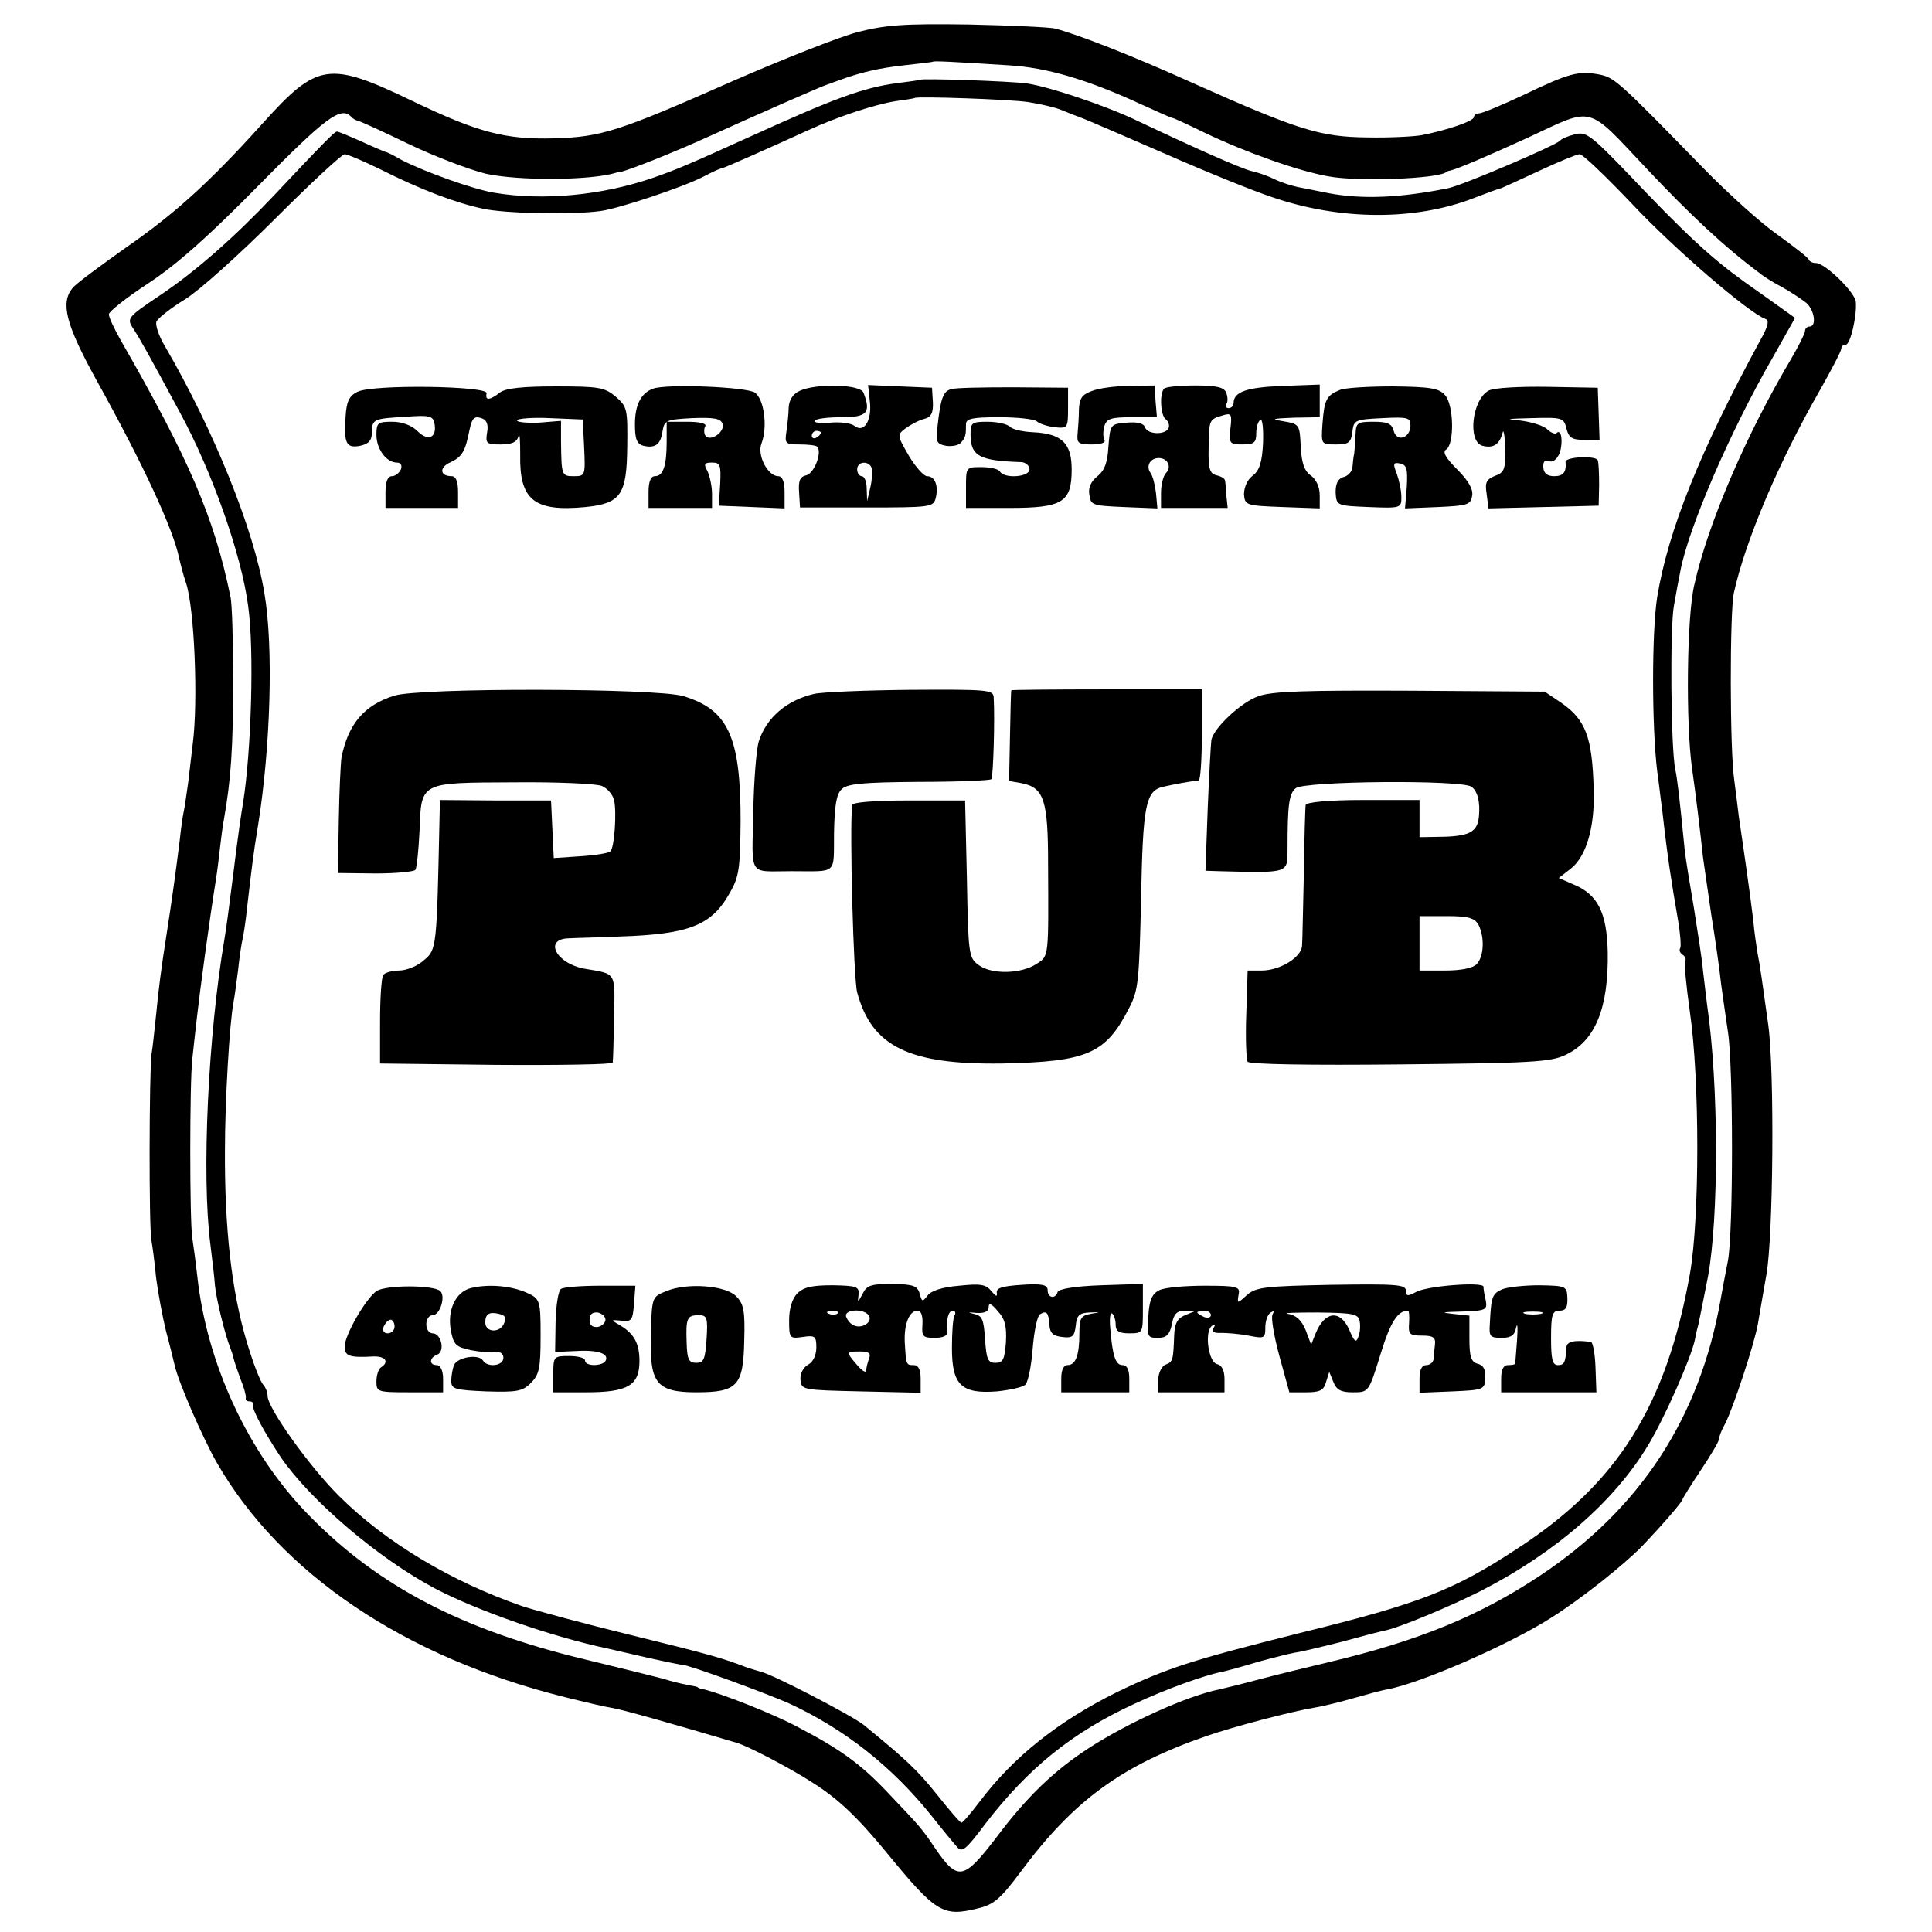
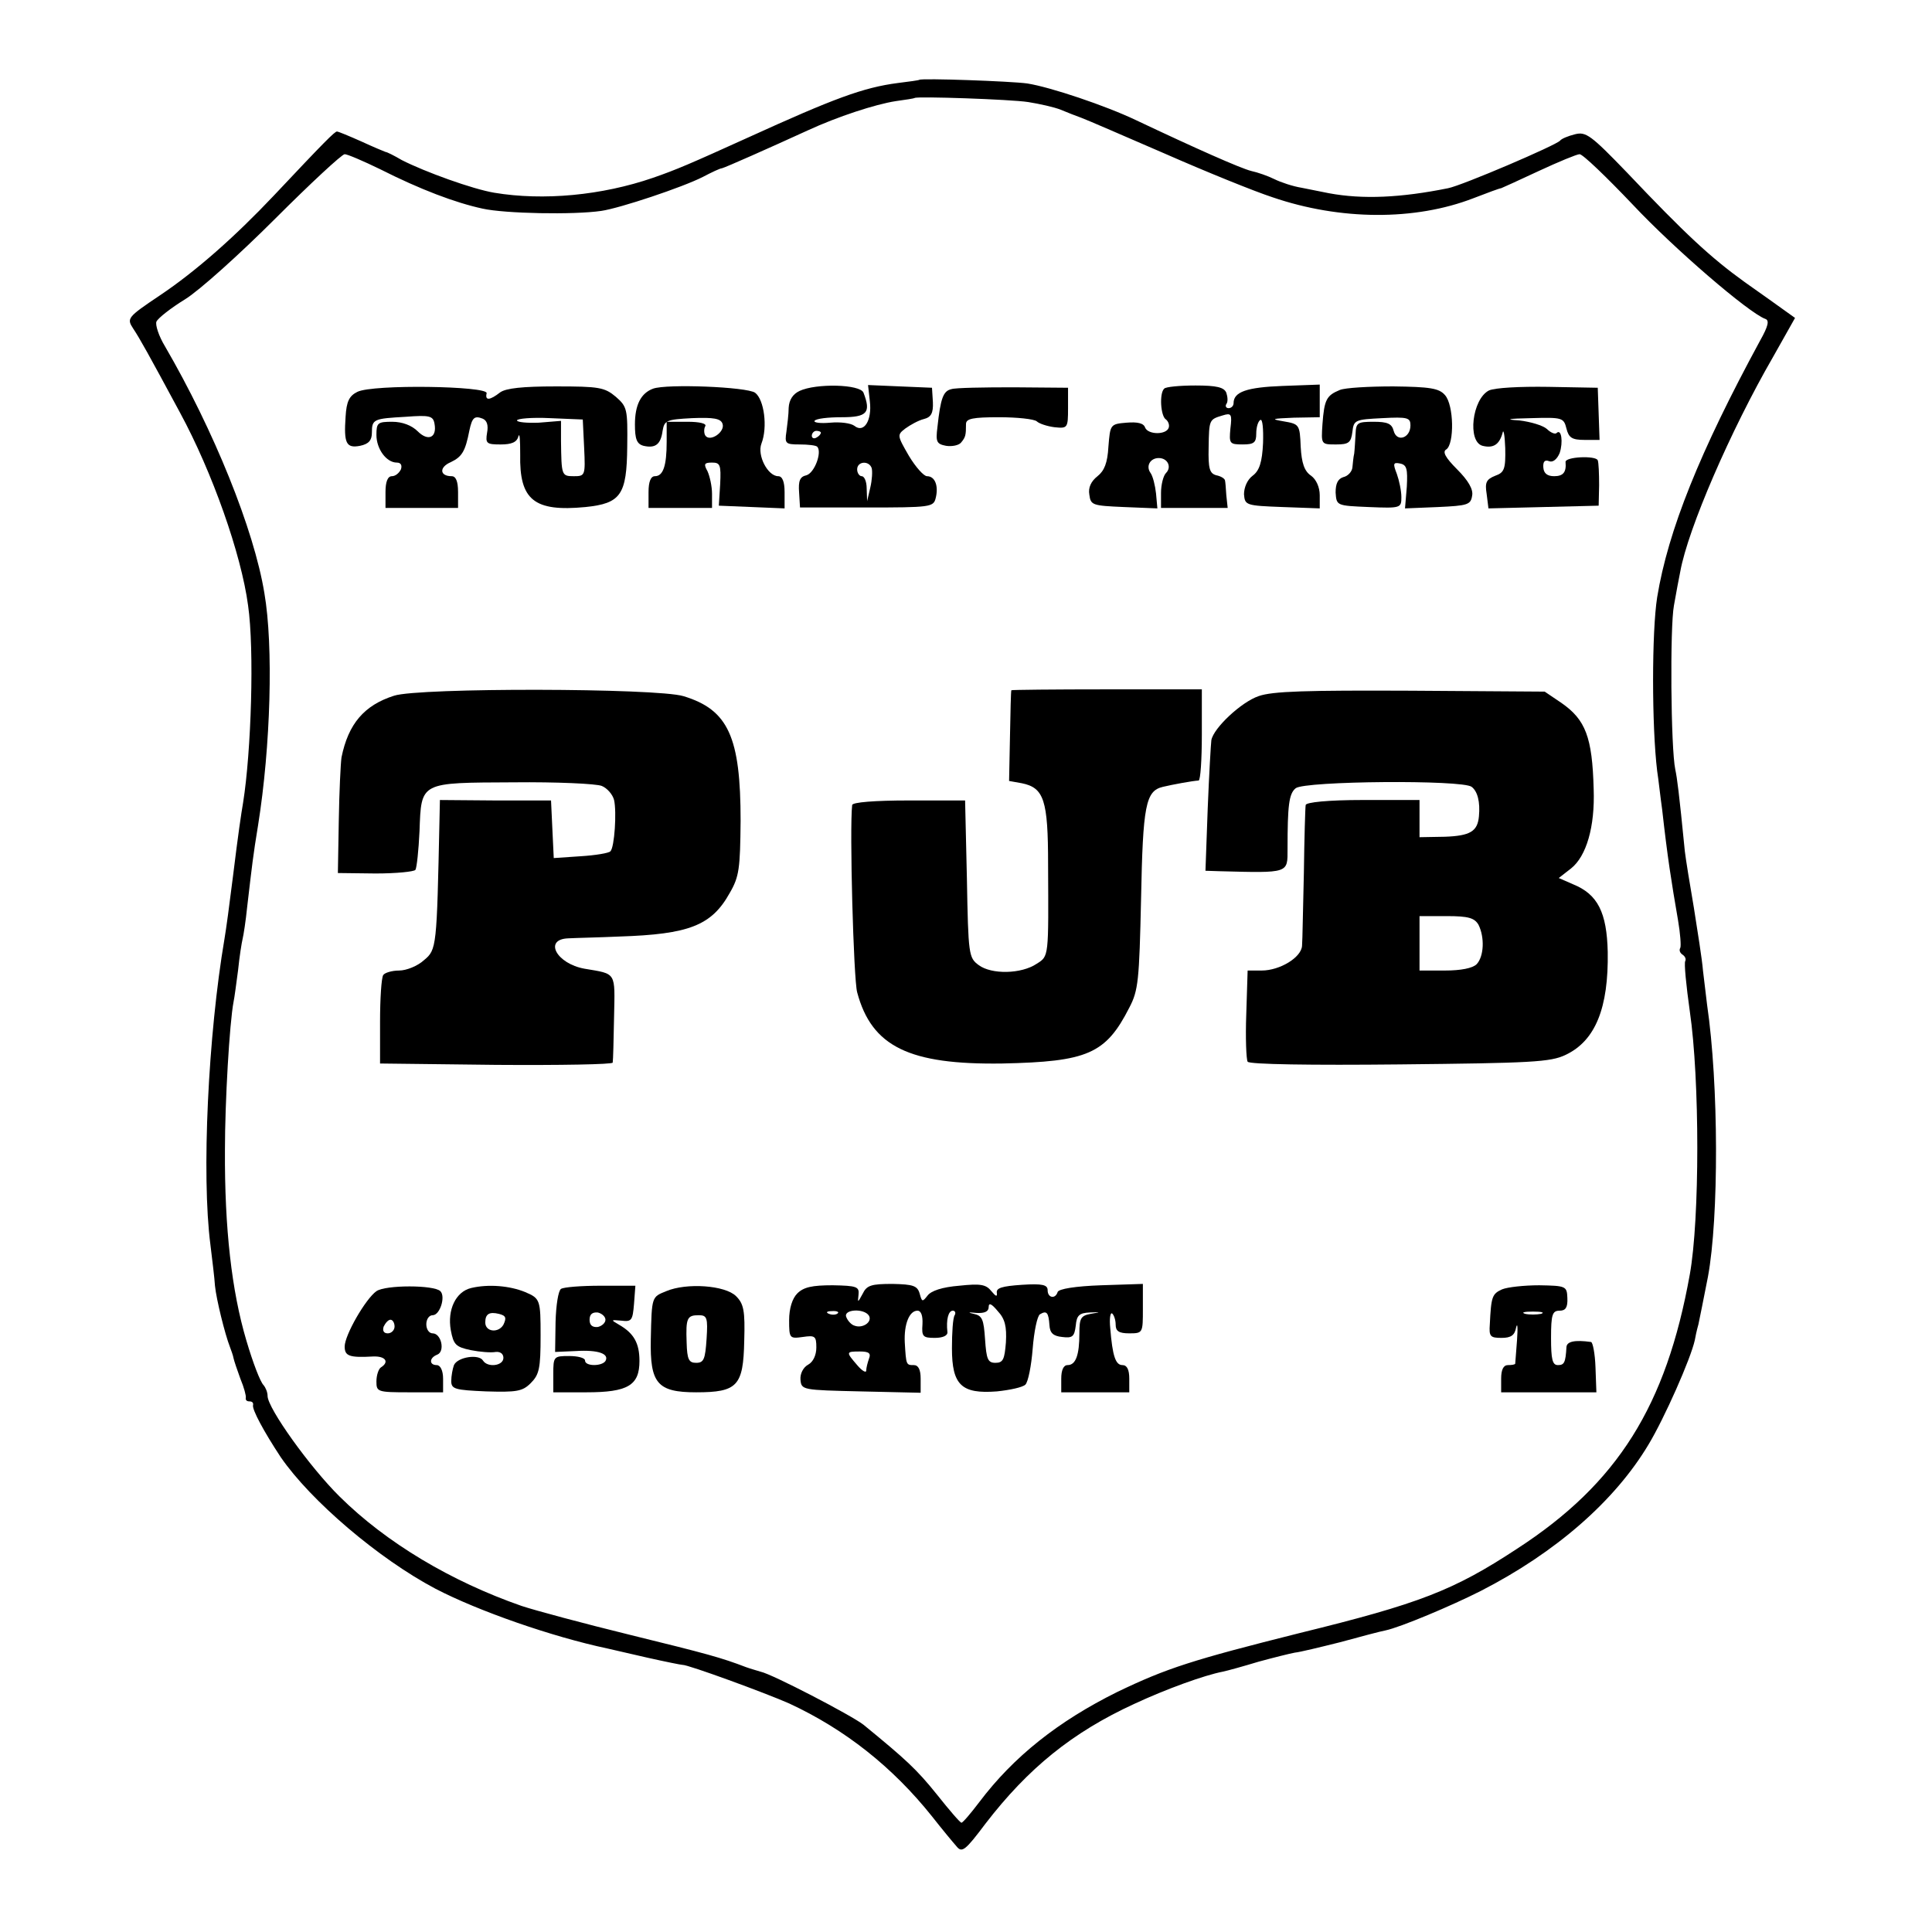
<svg xmlns="http://www.w3.org/2000/svg" version="1.0" width="426pt" height="426pt" viewBox="0 0 426 426" preserveAspectRatio="xMidYMid meet">
  <g transform="translate(0,426) scale(0.1,-0.1)" fill="#000000" stroke="none">
-     <path d="M1890 4189 c-41 -11 -165 -60 -275 -108 -251 -111 -289 -123 -393 -126 -108 -3 -168 13 -312 82 -185 89 -210 85 -330 -48 -116 -129 -193 -199 -301 -274 -58 -41 -112 -81 -119 -90 -27 -33 -15 -80 52 -202 104 -187 171 -332 183 -394 3 -12 9 -37 15 -54 19 -56 27 -263 15 -355 -2 -19 -7 -57 -10 -85 -4 -27 -8 -57 -10 -65 -2 -8 -6 -37 -9 -65 -9 -71 -15 -117 -31 -220 -8 -49 -17 -119 -20 -155 -4 -36 -8 -78 -11 -95 -5 -39 -6 -384 0 -411 2 -11 7 -47 10 -80 4 -32 14 -86 22 -119 9 -33 17 -67 19 -75 7 -34 61 -159 93 -215 141 -245 414 -429 767 -517 44 -11 91 -22 105 -24 20 -3 130 -34 275 -77 26 -8 116 -55 164 -86 58 -36 101 -77 166 -156 109 -133 124 -142 201 -123 35 8 50 21 94 80 118 159 223 235 410 300 61 21 186 54 240 63 19 3 58 13 86 21 28 8 61 17 73 19 76 14 273 101 363 159 65 41 159 116 198 156 44 46 90 99 90 104 0 2 18 31 40 64 22 33 40 63 40 68 0 5 6 21 14 35 18 35 64 175 72 219 3 19 12 69 19 110 15 85 18 447 4 550 -13 93 -18 131 -24 160 -2 14 -7 45 -9 70 -3 25 -10 79 -16 120 -6 41 -13 91 -16 110 -2 19 -7 55 -10 80 -10 66 -10 369 -1 412 25 115 100 291 189 446 26 46 48 88 48 93 0 5 4 9 10 9 10 0 25 64 22 95 -3 22 -68 85 -88 85 -7 0 -14 3 -16 8 -1 4 -32 28 -68 54 -36 25 -108 90 -160 143 -195 200 -200 204 -235 211 -45 8 -65 3 -167 -46 -47 -22 -90 -40 -97 -40 -6 0 -11 -4 -11 -8 0 -9 -59 -29 -115 -40 -16 -3 -70 -6 -120 -5 -104 1 -152 16 -385 120 -135 61 -251 106 -303 120 -12 3 -98 7 -192 9 -144 2 -182 -1 -245 -17z m335 -73 c84 -5 174 -32 289 -85 37 -17 69 -31 71 -31 3 0 35 -15 72 -33 90 -43 205 -84 273 -96 66 -12 239 -5 258 9 1 2 5 3 10 4 14 3 78 30 172 73 146 68 127 73 260 -68 97 -103 174 -175 251 -232 8 -7 31 -21 50 -31 18 -10 42 -26 52 -34 18 -16 23 -52 7 -52 -5 0 -10 -4 -10 -10 0 -5 -14 -33 -31 -62 -98 -165 -183 -362 -213 -497 -17 -71 -19 -309 -5 -406 8 -56 18 -138 24 -195 2 -14 10 -70 18 -125 9 -55 19 -125 22 -155 4 -30 11 -77 15 -105 12 -75 12 -442 0 -505 -6 -30 -13 -68 -16 -85 -46 -261 -177 -462 -398 -609 -134 -89 -268 -144 -466 -191 -41 -10 -109 -26 -150 -37 -41 -11 -82 -21 -91 -23 -71 -14 -203 -74 -289 -130 -77 -50 -137 -108 -205 -199 -70 -91 -83 -94 -132 -23 -30 45 -33 48 -108 127 -57 60 -102 93 -196 142 -52 28 -170 75 -211 84 -5 1 -9 2 -10 4 -2 1 -12 3 -23 5 -11 2 -36 8 -55 14 -19 5 -96 24 -170 42 -271 65 -456 161 -610 319 -132 135 -224 332 -245 526 -3 27 -8 65 -11 84 -6 37 -6 343 0 395 2 17 6 57 10 90 6 55 28 218 42 305 3 19 7 51 9 70 2 19 6 49 9 65 15 85 20 154 20 300 0 88 -2 174 -6 190 -36 175 -91 302 -242 565 -14 25 -26 50 -26 57 0 6 39 37 88 69 62 41 132 103 243 216 147 149 180 174 203 151 4 -5 11 -8 14 -9 4 0 54 -23 112 -51 58 -28 135 -57 171 -66 73 -16 231 -15 287 2 1 1 5 1 10 2 17 3 118 43 197 79 88 40 251 112 260 114 6 2 17 6 25 9 49 18 89 27 143 33 34 4 63 7 64 8 2 2 42 0 168 -8z" />
    <path d="M2027 4084 c-1 -1 -22 -4 -47 -7 -77 -10 -141 -34 -330 -120 -128 -58 -158 -71 -210 -89 -113 -39 -242 -51 -350 -33 -48 8 -153 46 -204 72 -17 10 -33 18 -36 18 -3 1 -27 11 -53 23 -27 12 -51 22 -54 22 -5 0 -27 -22 -139 -141 -86 -91 -172 -167 -251 -220 -73 -49 -74 -51 -59 -74 14 -21 33 -55 103 -185 71 -131 135 -312 150 -425 14 -97 7 -322 -11 -435 -4 -23 -11 -70 -22 -160 -9 -72 -15 -116 -19 -140 -36 -211 -51 -521 -31 -675 4 -33 9 -73 10 -90 3 -30 22 -107 33 -135 3 -8 7 -19 8 -25 1 -5 8 -26 15 -45 8 -19 13 -38 12 -42 -1 -5 2 -8 8 -8 6 0 9 -3 8 -8 -3 -9 24 -59 61 -115 66 -96 216 -224 341 -290 94 -49 257 -106 380 -132 8 -2 48 -11 87 -20 40 -9 75 -16 78 -16 11 1 183 -62 235 -85 123 -57 228 -140 315 -249 22 -28 46 -57 54 -66 12 -15 19 -10 64 50 94 122 191 201 328 264 71 33 154 63 195 71 10 2 46 12 79 22 33 9 69 18 80 20 11 1 56 12 100 23 44 12 89 24 100 26 33 7 145 54 210 87 166 85 296 199 370 323 35 58 93 189 102 230 1 6 4 21 8 35 5 24 9 44 21 105 24 130 24 423 -2 600 -2 17 -6 50 -9 75 -2 25 -12 87 -20 138 -9 52 -18 108 -20 125 -13 132 -17 161 -21 180 -10 47 -12 315 -3 362 5 28 11 61 14 75 17 94 111 311 204 472 l49 87 -21 15 c-12 9 -52 37 -90 64 -75 54 -131 106 -259 241 -80 83 -91 91 -115 85 -16 -4 -30 -10 -33 -14 -8 -10 -216 -99 -247 -105 -104 -21 -188 -25 -263 -11 -14 3 -41 8 -60 12 -19 3 -46 12 -60 19 -14 7 -37 15 -51 18 -24 6 -123 50 -254 112 -67 32 -189 73 -240 81 -36 5 -233 12 -238 8z m240 -49 c25 -4 57 -11 72 -17 14 -6 35 -14 46 -18 11 -4 94 -40 184 -79 91 -40 197 -83 237 -96 149 -51 314 -52 443 -2 31 12 58 22 61 22 3 1 40 18 83 38 43 20 84 37 90 37 7 0 59 -50 117 -111 92 -98 255 -238 292 -252 10 -3 7 -16 -11 -48 -133 -245 -203 -419 -227 -566 -12 -76 -12 -284 0 -383 3 -19 7 -57 11 -85 12 -107 20 -157 35 -244 5 -29 7 -57 5 -61 -3 -5 -1 -11 5 -15 6 -4 8 -10 6 -14 -3 -4 2 -54 10 -111 22 -150 22 -458 0 -580 -52 -290 -159 -461 -381 -605 -140 -92 -215 -121 -480 -186 -235 -59 -292 -77 -402 -130 -129 -64 -228 -142 -304 -243 -19 -25 -36 -45 -39 -45 -3 0 -27 28 -54 62 -45 56 -68 77 -162 154 -27 21 -202 112 -227 117 -6 2 -21 6 -32 10 -55 21 -84 29 -255 71 -102 25 -210 54 -240 64 -155 54 -298 139 -401 241 -65 64 -159 195 -159 222 0 8 -4 18 -9 24 -7 7 -23 48 -38 99 -32 108 -48 246 -47 420 0 105 10 279 19 326 2 9 6 40 10 70 3 30 8 61 10 69 2 8 7 40 10 70 11 94 13 113 24 180 28 175 34 396 14 512 -23 141 -112 360 -219 544 -14 23 -22 48 -19 55 4 8 32 30 63 49 31 19 120 99 199 178 78 78 147 142 153 142 6 0 41 -15 78 -33 89 -45 166 -74 226 -87 49 -11 201 -14 262 -5 41 6 179 52 224 75 19 10 38 19 42 19 8 2 105 45 188 83 67 31 150 58 195 65 22 3 41 6 42 7 5 4 211 -3 250 -9z" />
    <path d="M788 3396 c-18 -9 -24 -21 -26 -55 -4 -58 1 -70 32 -64 19 4 26 12 26 29 0 30 4 31 75 35 52 4 60 2 63 -15 6 -31 -14 -40 -37 -17 -13 13 -34 21 -56 21 -32 0 -35 -2 -35 -29 0 -31 22 -61 45 -61 9 0 12 -6 9 -15 -4 -8 -12 -15 -20 -15 -9 0 -14 -12 -14 -35 l0 -35 80 0 80 0 0 35 c0 24 -5 35 -14 35 -27 0 -28 20 -2 31 25 12 32 24 41 70 6 28 11 33 29 26 10 -4 13 -15 10 -31 -4 -24 -1 -26 30 -26 24 0 36 5 39 18 3 9 4 -8 4 -40 -2 -100 30 -127 144 -116 78 8 91 27 92 133 1 83 0 88 -25 110 -25 21 -37 23 -132 23 -74 0 -110 -4 -123 -13 -23 -18 -34 -19 -30 -2 3 16 -251 20 -285 3z m500 -123 c3 -62 2 -63 -23 -63 -27 0 -27 2 -28 78 l0 44 -49 -4 c-26 -1 -48 1 -48 5 0 4 33 7 73 5 l72 -3 3 -62z" />
    <path d="M1440 3403 c-27 -10 -40 -36 -40 -79 0 -32 4 -43 19 -47 26 -6 38 3 42 33 4 23 8 25 65 28 48 2 63 -1 67 -12 7 -18 -28 -42 -38 -26 -3 5 -3 15 0 20 4 6 -12 10 -39 10 l-46 0 0 -44 c0 -54 -8 -76 -26 -76 -9 0 -14 -12 -14 -35 l0 -35 70 0 70 0 0 31 c0 17 -5 39 -10 50 -9 16 -7 19 10 19 18 0 20 -5 18 -47 l-3 -48 73 -3 72 -3 0 36 c0 23 -5 35 -14 35 -23 0 -47 46 -37 72 14 36 6 97 -14 112 -18 13 -195 20 -225 9z" />
    <path d="M1763 3398 c-15 -7 -23 -20 -24 -37 0 -14 -3 -38 -5 -53 -4 -26 -2 -28 29 -28 19 0 36 -2 39 -5 11 -12 -6 -58 -24 -63 -14 -3 -18 -12 -16 -38 l2 -33 147 0 c140 0 147 1 152 20 7 27 -1 49 -19 49 -7 0 -25 20 -40 45 -26 45 -26 46 -8 60 11 8 29 18 41 21 16 4 21 13 20 37 l-2 32 -71 3 -70 3 4 -36 c5 -42 -13 -71 -34 -54 -8 6 -31 9 -53 7 -22 -2 -37 0 -35 4 3 5 30 8 60 8 56 0 65 10 48 54 -7 19 -105 21 -141 4z m47 -92 c0 -3 -4 -8 -10 -11 -5 -3 -10 -1 -10 4 0 6 5 11 10 11 6 0 10 -2 10 -4z m112 -78 c2 -7 1 -26 -3 -43 l-7 -30 -1 28 c0 15 -5 27 -11 27 -5 0 -10 7 -10 15 0 18 26 20 32 3z" />
    <path d="M2098 3402 c-18 -4 -24 -19 -31 -84 -4 -32 -2 -37 19 -41 13 -2 28 1 33 7 10 12 11 16 11 41 0 12 15 15 73 15 40 0 77 -4 83 -9 5 -5 23 -11 39 -13 29 -3 30 -2 30 42 l0 45 -120 1 c-66 0 -128 -1 -137 -4z" />
-     <path d="M2408 3398 c-22 -8 -28 -16 -29 -41 0 -18 -2 -42 -3 -54 -2 -20 2 -23 31 -23 21 0 32 4 28 10 -3 6 -3 19 0 30 5 17 15 20 61 20 l55 0 -3 35 -2 35 -56 -1 c-30 0 -67 -5 -82 -11z" />
    <path d="M2567 3403 c-11 -10 -8 -61 4 -68 5 -4 8 -12 6 -18 -5 -16 -45 -16 -52 0 -3 10 -17 13 -41 11 -36 -3 -36 -4 -40 -53 -2 -36 -9 -53 -24 -65 -14 -11 -21 -25 -18 -41 3 -23 7 -24 76 -27 l74 -3 -3 33 c-2 18 -7 38 -12 45 -11 15 -1 33 18 33 20 0 29 -20 16 -33 -6 -6 -11 -26 -11 -44 l0 -33 73 0 74 0 -3 28 c-1 15 -2 30 -3 33 -1 4 -9 9 -19 11 -15 4 -18 15 -17 61 1 62 1 62 31 71 19 6 21 3 17 -29 -3 -33 -2 -35 27 -35 25 0 30 4 30 24 0 14 4 27 9 30 5 3 7 -20 6 -51 -2 -42 -8 -61 -23 -72 -12 -9 -19 -26 -19 -41 2 -24 4 -25 85 -28 l82 -3 0 29 c0 18 -8 35 -19 43 -15 10 -21 28 -23 64 -2 49 -3 50 -38 56 -29 5 -26 6 23 8 l57 1 0 36 0 36 -82 -3 c-79 -3 -108 -13 -108 -38 0 -6 -5 -11 -11 -11 -5 0 -8 4 -5 9 4 5 3 16 0 25 -5 12 -21 16 -68 16 -35 0 -66 -3 -69 -7z" />
    <path d="M2954 3400 c-29 -12 -34 -21 -38 -75 -3 -45 -3 -45 30 -45 28 0 33 4 36 28 3 26 6 27 66 30 56 3 62 1 62 -16 0 -28 -30 -38 -37 -12 -4 16 -14 20 -44 20 -36 0 -39 -2 -40 -27 -1 -16 -2 -35 -3 -43 -2 -8 -3 -22 -4 -31 -1 -9 -10 -19 -20 -21 -12 -4 -17 -14 -17 -34 2 -29 2 -29 73 -32 71 -3 72 -2 72 22 0 14 -5 37 -10 51 -9 23 -8 26 7 23 15 -3 17 -12 15 -51 l-4 -48 73 3 c65 3 72 5 75 25 3 14 -9 34 -33 58 -26 26 -33 39 -24 44 18 12 17 98 -3 120 -13 15 -33 18 -114 19 -53 0 -107 -3 -118 -8z" />
    <path d="M3283 3399 c-37 -19 -48 -113 -14 -122 24 -6 37 3 44 28 2 11 5 -4 6 -33 1 -46 -2 -54 -22 -61 -20 -8 -23 -15 -19 -40 l4 -32 122 3 121 3 1 45 c0 25 -1 50 -3 55 -4 11 -73 8 -71 -4 2 -22 -5 -31 -25 -31 -15 0 -23 6 -24 19 -1 13 3 18 13 14 8 -3 17 4 23 18 8 24 4 55 -7 44 -3 -3 -13 1 -21 9 -9 8 -36 16 -61 19 -33 2 -26 4 26 5 69 2 72 1 78 -23 5 -20 12 -25 40 -25 l33 0 -2 58 -2 57 -109 2 c-63 1 -118 -2 -131 -8z" />
-     <path d="M2140 3303 c0 -49 19 -59 113 -62 9 -1 17 -8 17 -16 0 -17 -55 -21 -65 -5 -3 6 -22 10 -41 10 -34 0 -34 0 -34 -45 l0 -45 94 0 c119 0 139 12 139 85 0 58 -22 79 -86 82 -22 1 -44 6 -50 12 -6 6 -28 11 -49 11 -35 0 -38 -2 -38 -27z" />
    <path d="M869 2726 c-66 -21 -101 -62 -116 -136 -2 -14 -5 -77 -6 -140 l-2 -115 83 -1 c46 0 85 4 88 8 3 5 7 43 9 85 4 110 0 107 208 108 94 1 182 -3 194 -8 12 -5 24 -19 27 -31 6 -26 1 -104 -8 -113 -3 -4 -33 -9 -66 -11 l-59 -4 -3 63 -3 64 -122 0 -123 1 -1 -46 c-6 -278 -6 -284 -34 -307 -14 -13 -39 -23 -55 -23 -16 0 -32 -5 -35 -10 -4 -6 -7 -52 -7 -103 l0 -92 256 -3 c141 -1 257 1 257 5 1 5 2 50 3 101 2 100 6 94 -65 106 -62 11 -91 65 -36 67 18 1 69 2 113 4 153 5 203 24 243 96 21 36 23 54 24 159 0 185 -27 245 -126 275 -59 18 -583 19 -638 1z" />
-     <path d="M1795 2730 c-60 -14 -105 -52 -122 -105 -5 -16 -11 -87 -12 -157 -3 -144 -12 -129 84 -129 103 0 93 -9 94 83 1 59 5 86 16 97 12 13 46 16 170 17 85 0 158 3 161 6 4 5 8 132 5 181 -1 16 -15 17 -183 16 -101 -1 -196 -5 -213 -9z" />
    <path d="M2230 2738 c-1 -2 -2 -47 -3 -101 l-2 -99 28 -5 c49 -10 58 -37 58 -179 1 -205 2 -202 -25 -219 -34 -23 -100 -24 -128 -3 -22 16 -23 23 -26 190 l-4 173 -124 0 c-76 0 -124 -4 -125 -10 -6 -52 3 -384 11 -413 32 -120 115 -160 320 -157 188 4 228 21 280 123 20 38 22 60 26 240 4 206 10 238 48 247 21 5 64 13 79 14 4 1 7 46 7 101 l0 100 -210 0 c-115 0 -210 -1 -210 -2z" />
    <path d="M2775 2725 c-38 -13 -99 -70 -104 -97 -1 -7 -5 -75 -8 -150 l-5 -138 31 -1 c154 -4 150 -5 150 49 0 96 3 122 18 134 20 16 368 19 388 3 13 -10 19 -33 16 -65 -3 -33 -19 -43 -75 -45 l-56 -1 0 41 0 41 -125 0 c-77 0 -125 -5 -126 -11 -1 -5 -3 -73 -4 -150 -2 -77 -3 -149 -4 -160 -1 -26 -49 -55 -89 -55 l-31 0 -3 -96 c-2 -53 0 -100 3 -105 3 -6 141 -8 335 -6 290 3 333 5 366 21 66 31 95 104 93 227 -2 87 -22 127 -76 149 l-32 14 27 21 c34 27 53 92 50 175 -3 115 -18 153 -71 190 l-37 25 -295 2 c-231 1 -305 -1 -336 -12z m485 -504 c14 -28 12 -70 -4 -87 -9 -9 -35 -14 -70 -14 l-56 0 0 60 0 60 60 0 c48 0 61 -4 70 -19z" />
    <path d="M830 1413 c-24 -17 -70 -97 -70 -122 0 -21 10 -25 63 -22 27 1 36 -12 17 -24 -5 -3 -10 -17 -10 -31 0 -23 2 -24 73 -24 l74 0 0 30 c0 18 -6 30 -14 30 -17 0 -17 16 1 23 18 7 9 47 -10 47 -8 0 -14 9 -14 20 0 11 6 20 14 20 16 0 29 41 17 53 -14 14 -121 14 -141 0z m40 -78 c0 -8 -7 -15 -15 -15 -9 0 -12 6 -9 15 4 8 10 15 15 15 5 0 9 -7 9 -15z" />
    <path d="M1039 1420 c-34 -8 -53 -48 -45 -93 6 -32 11 -37 44 -44 20 -4 45 -6 55 -4 10 1 17 -4 17 -13 0 -18 -35 -22 -45 -6 -9 15 -56 8 -64 -10 -3 -8 -6 -24 -6 -35 0 -18 8 -20 77 -23 67 -2 80 0 98 18 19 19 22 32 22 105 0 79 -1 82 -34 96 -34 14 -81 18 -119 9z m71 -81 c-11 -19 -40 -16 -40 5 0 19 9 24 30 19 16 -4 17 -9 10 -24z" />
    <path d="M1237 1418 c-6 -4 -11 -36 -12 -73 l-1 -66 46 2 c49 3 74 -6 65 -22 -8 -12 -45 -12 -45 1 0 6 -16 10 -35 10 -34 0 -35 -1 -35 -40 l0 -40 73 0 c91 0 117 15 117 69 0 39 -12 61 -45 80 -19 11 -18 11 5 9 23 -3 25 1 28 37 l3 40 -77 0 c-42 0 -81 -3 -87 -7z m98 -68 c0 -7 -8 -14 -17 -16 -12 -1 -18 4 -18 16 0 12 6 17 18 16 9 -2 17 -9 17 -16z" />
    <path d="M1469 1413 c-32 -13 -32 -11 -34 -106 -2 -97 14 -117 100 -117 91 0 104 14 106 113 2 67 -1 82 -18 99 -24 24 -109 30 -154 11z m89 -105 c-3 -45 -6 -53 -23 -53 -16 0 -20 7 -21 45 -2 54 1 60 27 60 18 0 20 -6 17 -52z" />
    <path d="M1758 1408 c-11 -11 -18 -33 -18 -59 0 -40 1 -41 30 -37 27 4 30 2 30 -23 0 -17 -7 -32 -18 -38 -11 -6 -18 -20 -17 -33 2 -23 4 -23 133 -26 l132 -3 0 31 c0 20 -5 30 -15 30 -17 0 -17 0 -20 50 -2 40 10 70 28 70 8 0 12 -11 11 -30 -2 -27 1 -30 27 -30 18 0 29 5 28 13 -3 27 2 47 12 47 5 0 7 -5 4 -10 -4 -6 -6 -39 -6 -73 0 -81 21 -101 99 -95 29 3 57 9 63 15 6 6 13 41 16 79 3 38 10 72 16 76 15 9 19 4 21 -24 1 -17 8 -24 28 -26 23 -3 27 1 30 25 2 23 8 28 31 29 25 1 25 1 2 -3 -22 -4 -25 -10 -25 -43 0 -48 -8 -70 -26 -70 -9 0 -14 -11 -14 -30 l0 -30 75 0 75 0 0 30 c0 20 -5 30 -15 30 -15 0 -22 19 -27 82 -2 20 0 34 4 32 4 -3 8 -14 8 -25 0 -14 7 -19 30 -19 30 0 30 1 30 54 l0 55 -92 -3 c-57 -2 -94 -8 -96 -15 -5 -16 -22 -13 -22 4 0 12 -11 15 -57 12 -44 -3 -57 -7 -55 -18 1 -9 -2 -8 -12 4 -12 15 -24 17 -71 12 -37 -3 -62 -11 -70 -22 -11 -14 -12 -14 -17 4 -5 18 -14 21 -60 22 -47 0 -57 -3 -66 -22 -11 -20 -11 -20 -9 -2 2 18 -4 20 -57 21 -45 0 -64 -4 -78 -18z m460 -108 c-3 -37 -6 -45 -23 -45 -17 0 -20 8 -23 52 -3 44 -6 52 -25 56 -14 3 -12 4 6 2 18 -1 27 3 27 13 0 10 6 8 20 -9 16 -17 20 -34 18 -69z m-371 64 c-3 -3 -12 -4 -19 -1 -8 3 -5 6 6 6 11 1 17 -2 13 -5z m69 -5 c8 -14 -14 -29 -32 -22 -7 2 -15 11 -18 19 -7 17 39 20 50 3z m0 -95 c-3 -9 -6 -20 -6 -26 0 -6 -9 -1 -20 12 -25 29 -25 30 6 30 20 0 25 -4 20 -16z" />
-     <path d="M2556 1415 c-16 -8 -22 -22 -24 -58 -3 -44 -2 -47 21 -47 19 0 26 7 31 30 4 23 11 30 28 29 l23 0 -22 -9 c-17 -7 -23 -18 -24 -45 -2 -55 -3 -58 -19 -64 -8 -3 -16 -18 -16 -33 l-1 -28 73 0 74 0 0 29 c0 19 -6 31 -16 33 -20 4 -29 74 -11 85 6 3 7 1 3 -5 -5 -8 1 -12 16 -11 13 0 40 -2 61 -6 35 -7 37 -6 37 18 0 14 5 29 12 33 7 4 8 3 4 -4 -4 -6 3 -48 15 -92 l22 -80 37 0 c30 0 39 4 44 23 l7 22 9 -22 c7 -18 17 -23 43 -23 35 0 35 0 61 84 22 72 38 96 61 96 2 0 3 -12 2 -27 -2 -25 1 -28 29 -28 24 0 30 -4 28 -20 -1 -11 -3 -26 -3 -32 -1 -7 -8 -13 -16 -13 -10 0 -15 -10 -15 -30 l0 -31 72 3 c70 3 72 4 73 30 1 18 -4 28 -17 31 -14 4 -18 15 -18 55 l0 51 -37 4 c-28 3 -23 4 19 5 54 2 58 3 54 25 -3 12 -5 25 -5 30 -1 11 -124 2 -149 -12 -18 -10 -22 -9 -22 3 0 14 -23 15 -165 13 -146 -3 -166 -5 -186 -23 -21 -19 -21 -19 -18 1 4 18 -2 20 -75 20 -44 0 -89 -4 -100 -10z m114 -55 c0 -5 -7 -7 -15 -4 -8 4 -15 8 -15 10 0 2 7 4 15 4 8 0 15 -4 15 -10z m328 -13 c2 -10 1 -26 -3 -35 -5 -14 -9 -10 -20 16 -20 45 -54 41 -74 -8 l-10 -25 -12 32 c-9 22 -21 33 -39 36 -14 2 15 3 65 3 78 -1 90 -3 93 -19z" />
    <path d="M3312 1417 c-22 -10 -24 -16 -27 -77 -2 -27 1 -30 26 -30 21 0 29 6 32 23 3 12 4 0 2 -28 -2 -27 -4 -51 -4 -52 -1 -2 -8 -3 -16 -3 -10 0 -15 -10 -15 -30 l0 -30 105 0 105 0 -2 55 c-1 30 -6 56 -10 56 -36 5 -53 1 -54 -11 -2 -35 -5 -40 -19 -40 -12 0 -15 13 -15 60 0 52 3 60 19 60 13 0 18 7 17 28 -1 26 -3 27 -62 28 -33 0 -70 -4 -82 -9z m86 -54 c-10 -2 -26 -2 -35 0 -10 3 -2 5 17 5 19 0 27 -2 18 -5z" />
  </g>
</svg>